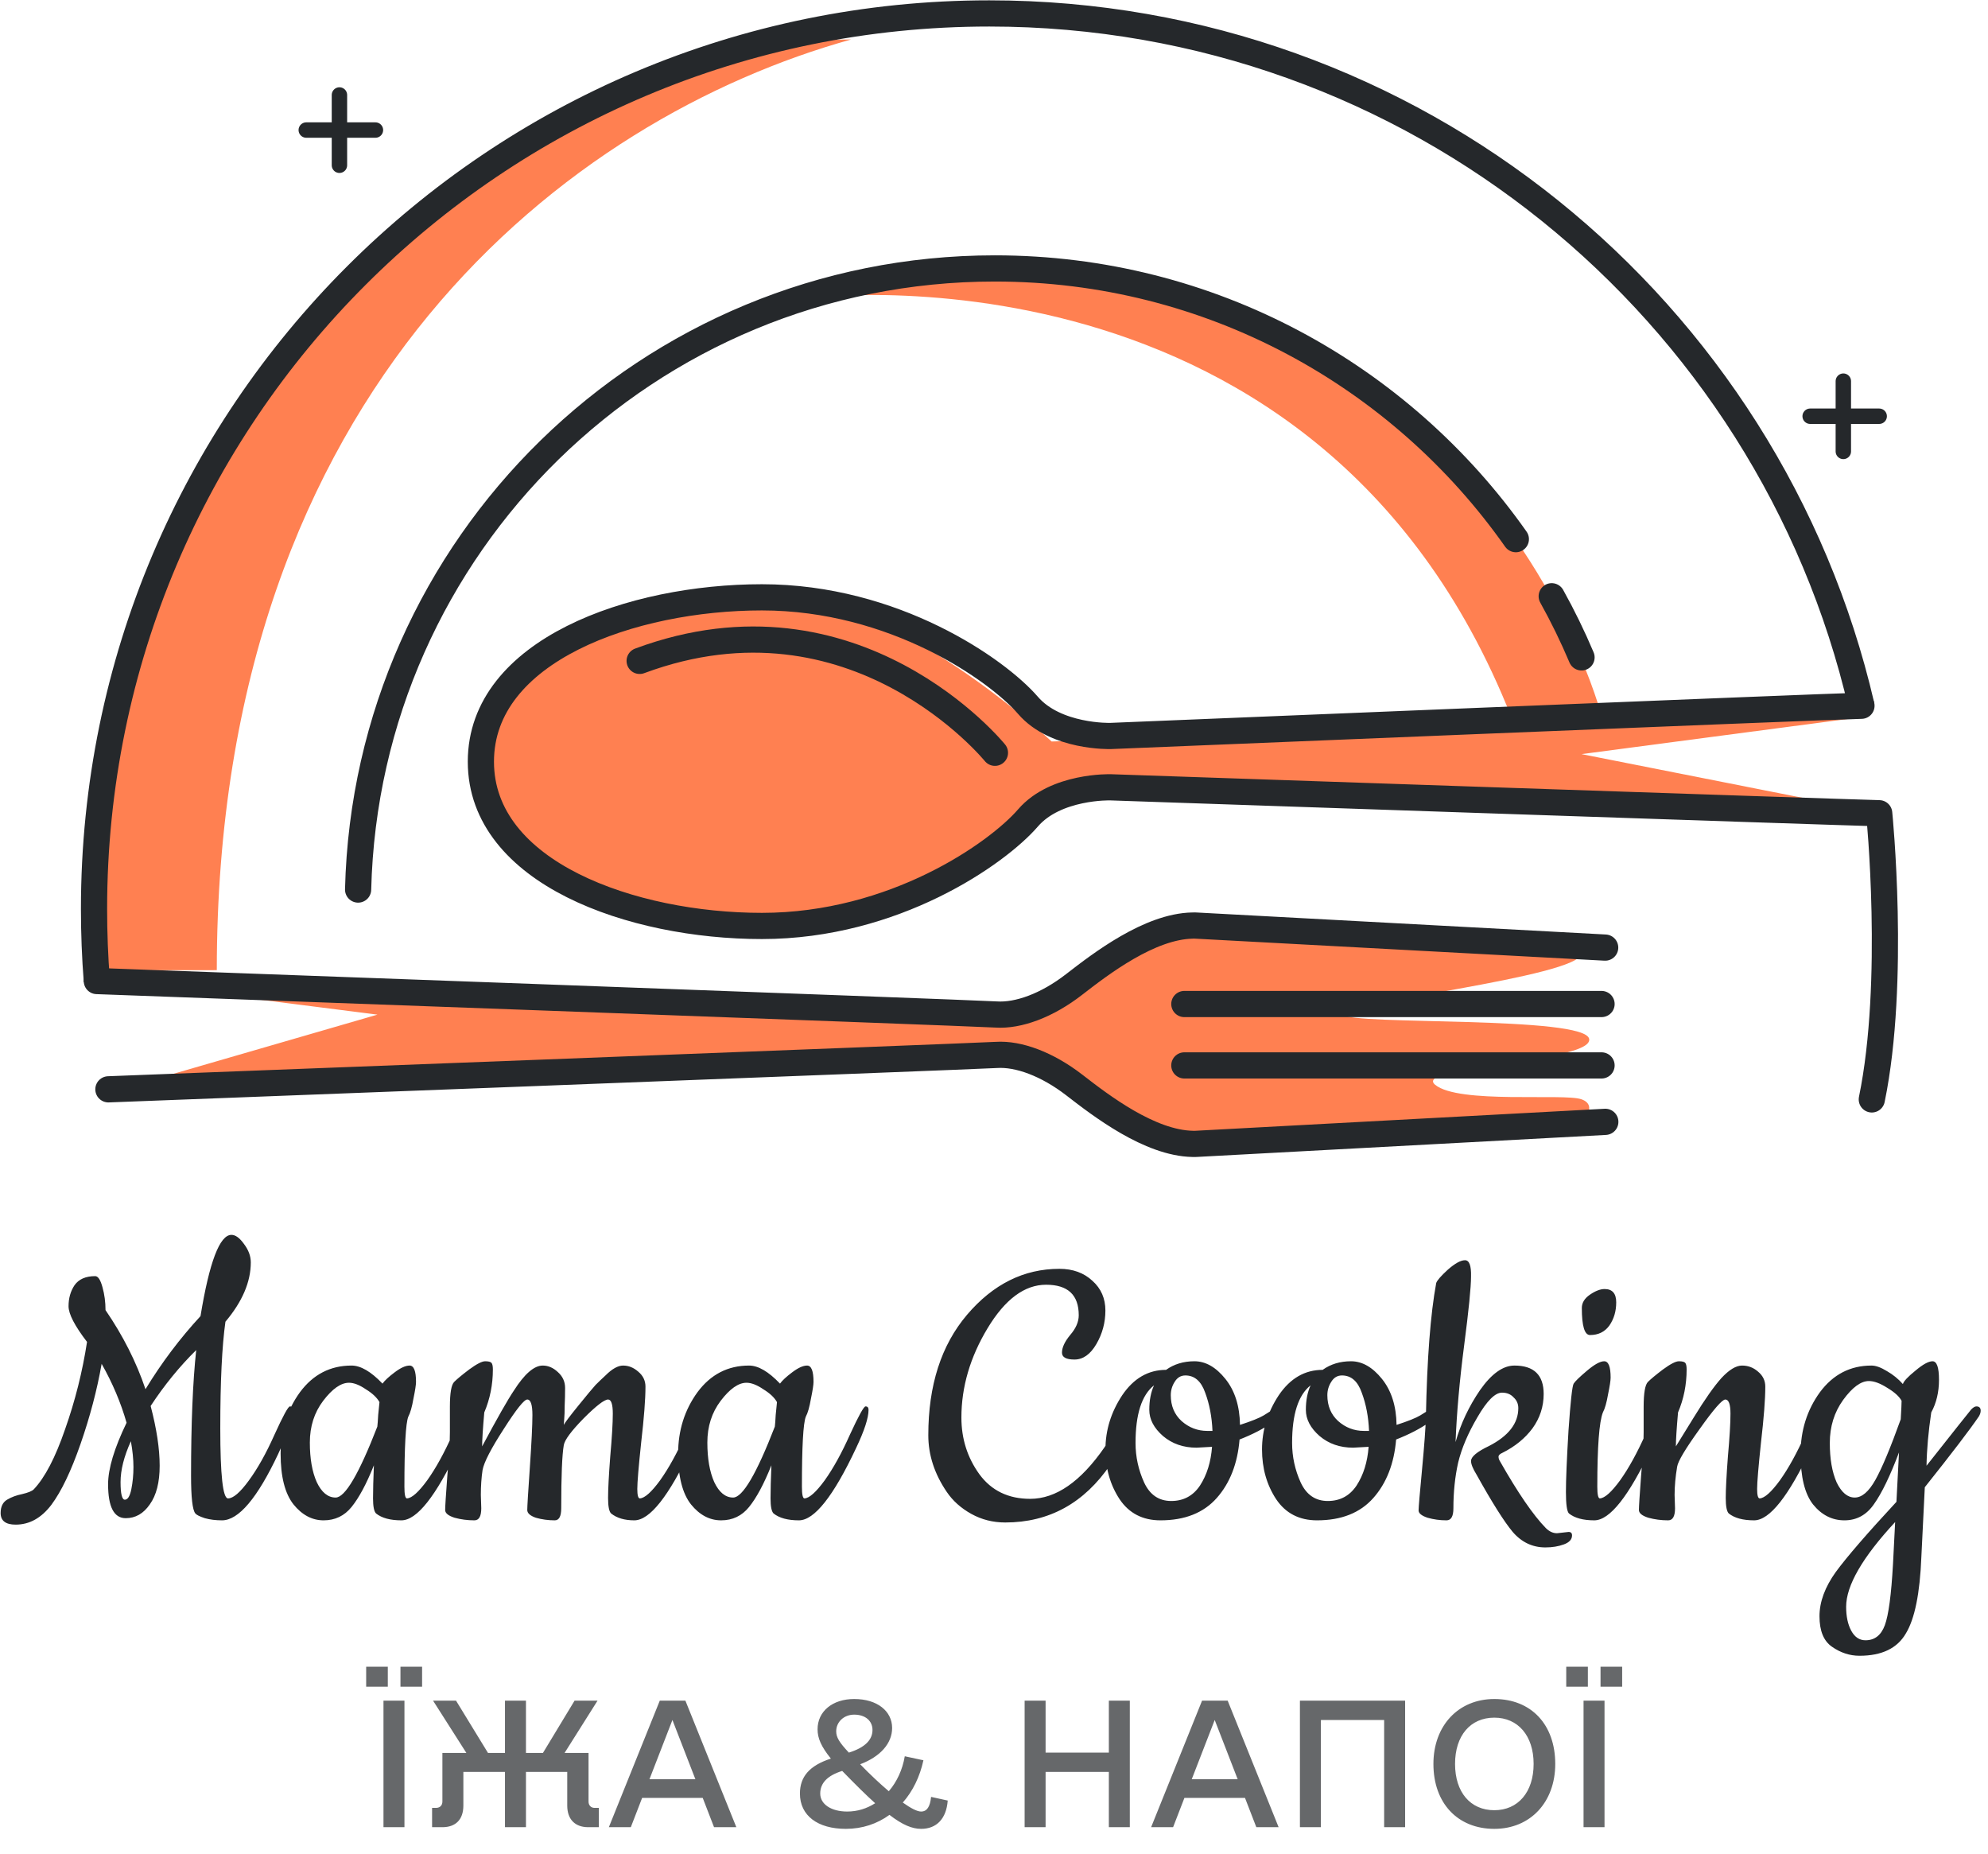
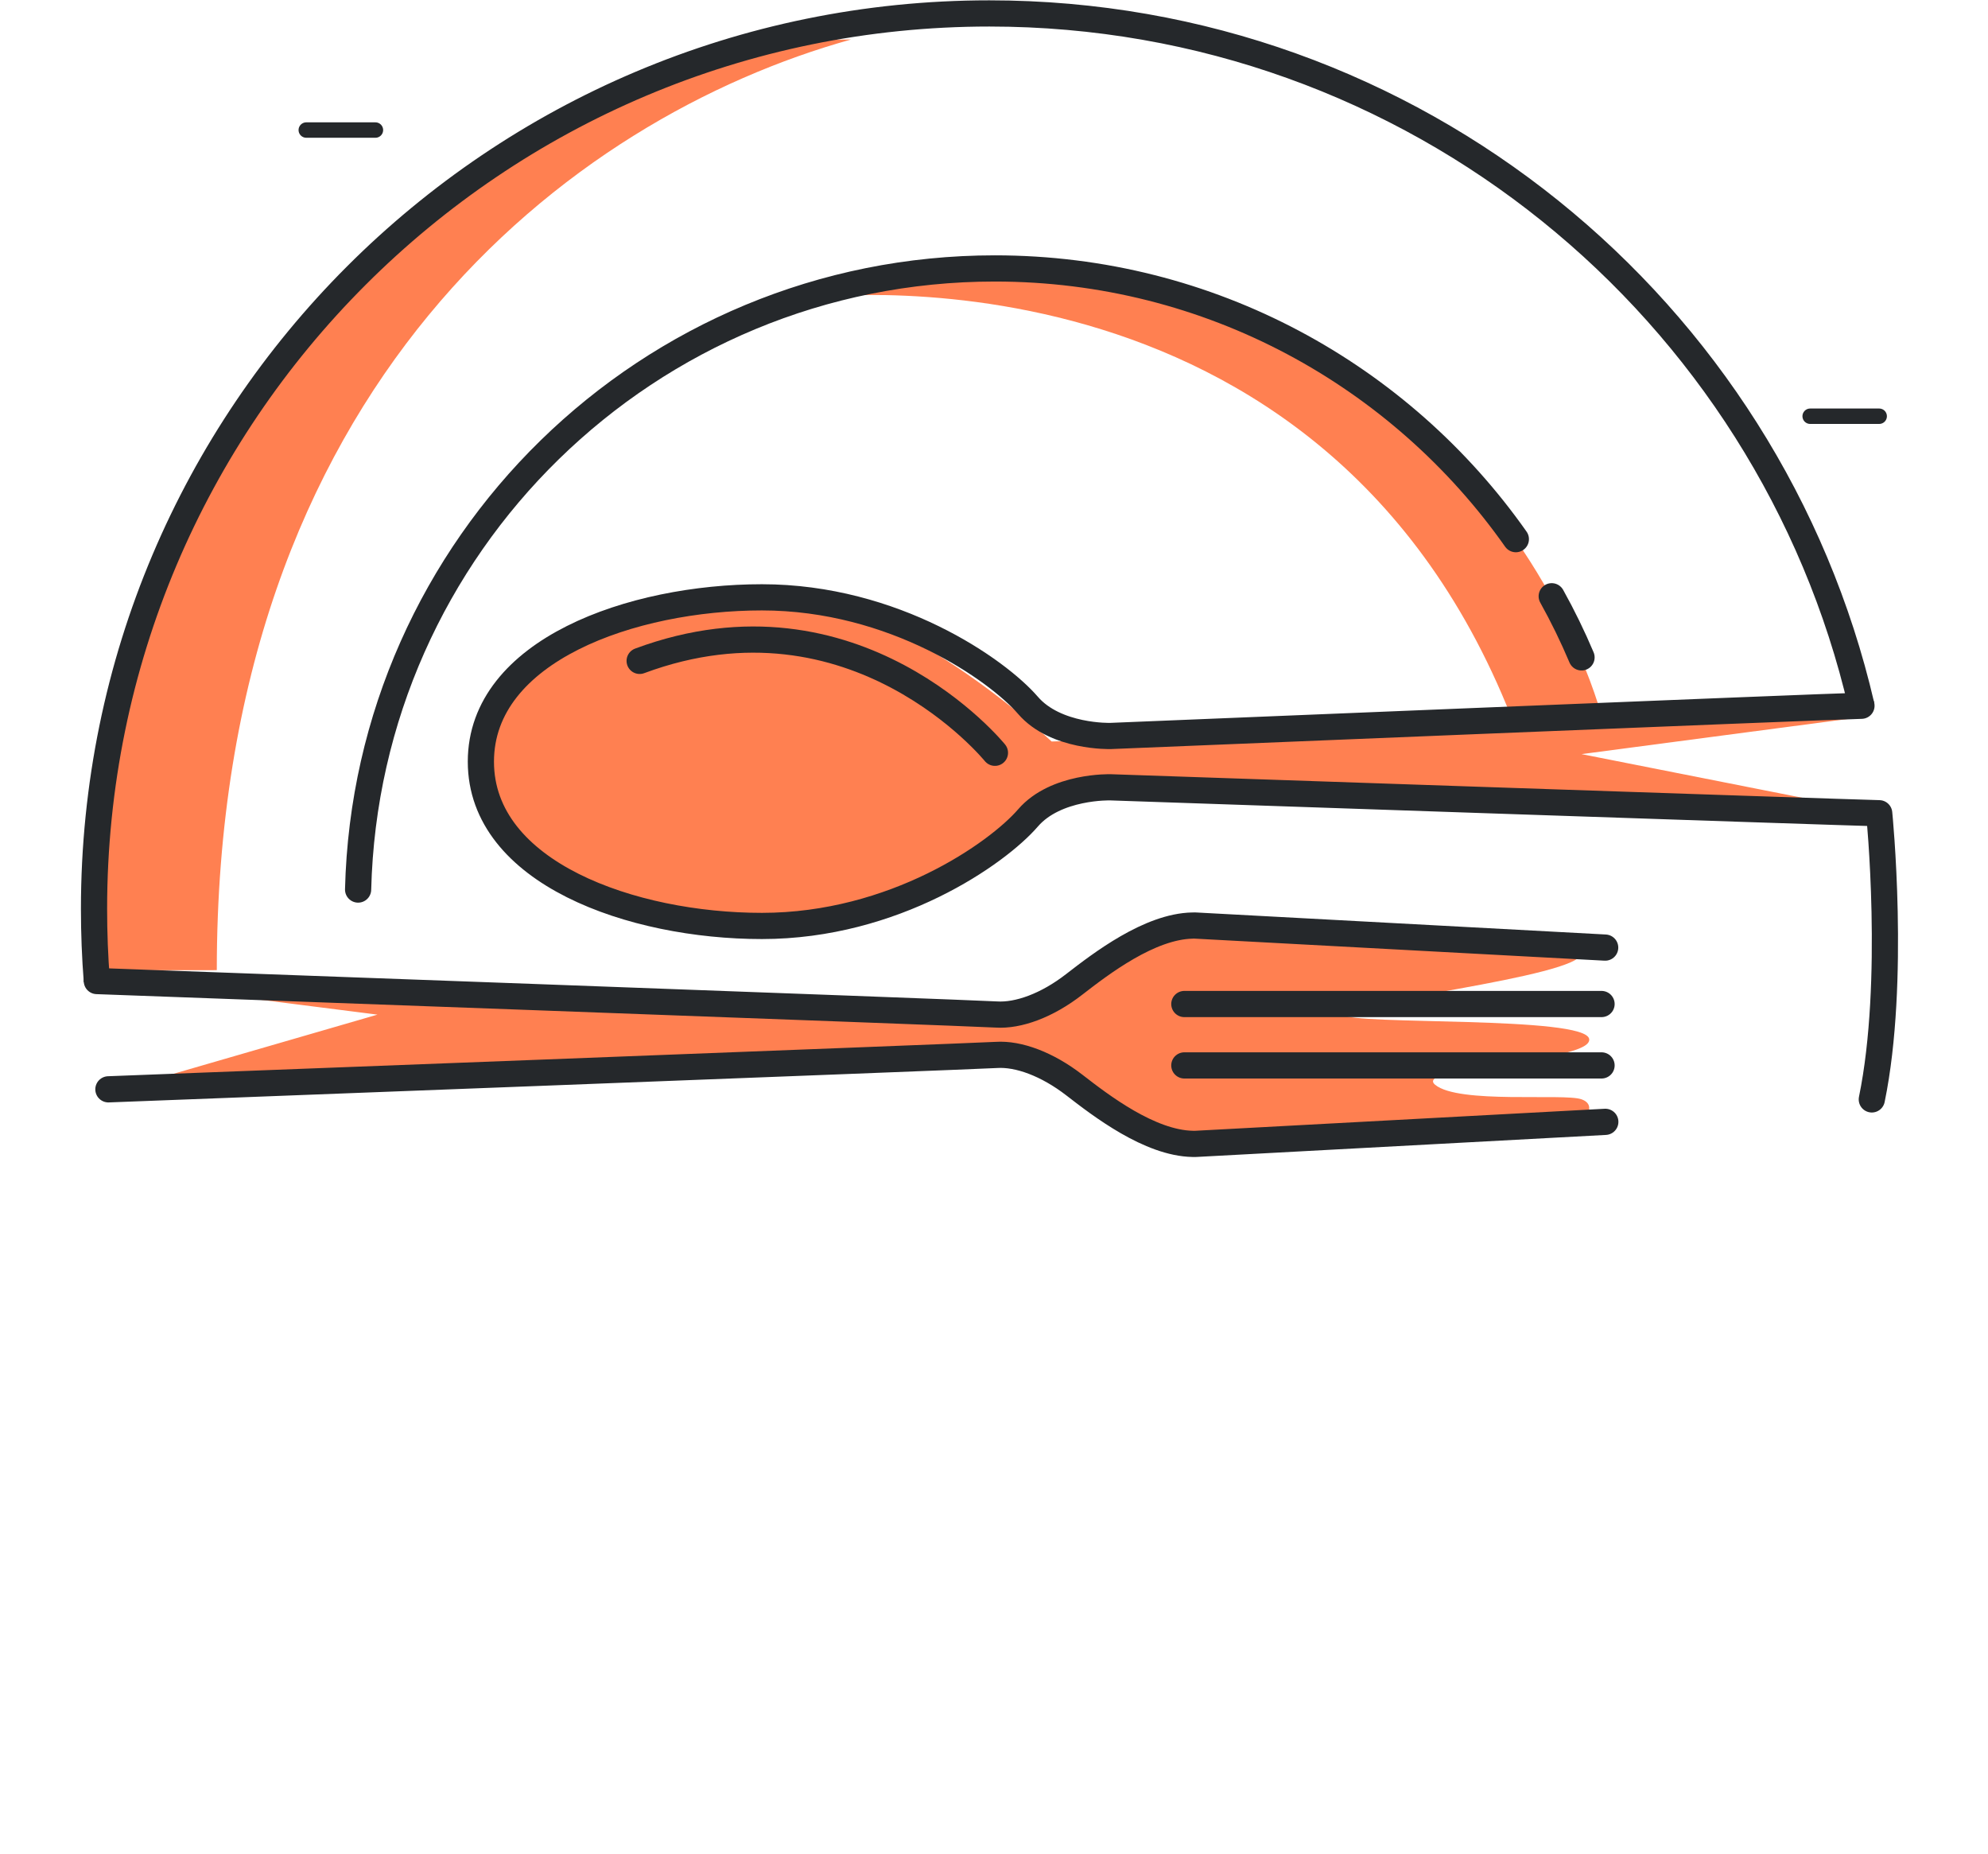
<svg xmlns="http://www.w3.org/2000/svg" width="148" height="138" viewBox="0 0 148 138" fill="none">
  <path d="M119.23 53.29C119.23 53.29 108.94 12.72 59.61 22.23C59.61 22.23 98.67 16.79 112.84 54.22L119.23 53.29Z" fill="#FF8051" />
  <path d="M9 73.09L28.1 75.52L9.1 81.03L74.16 78.51C74.16 78.51 79.18 79.31 82.87 82.85C86.56 86.4 89.15 85.57 93.15 85.13C97.16 84.69 117.73 83.59 117.73 83.59C117.73 83.59 119.04 82.28 117.73 81.82C116.42 81.36 108.59 82.19 106.84 80.74C105.09 79.29 118.56 79.09 118.31 77.34C118.06 75.59 100.66 76.32 99.94 75.52C99.22 74.73 117.8 72.7 117.72 70.95C117.72 70.95 91.76 68.36 88.99 68.89C86.22 69.42 79.76 74.26 75.64 75.39C71.54 76.52 9 73.09 9 73.09Z" fill="#FF8051" />
  <path d="M137.58 53.51L117.74 56.13L139.9 60.51L81.12 58.7C81.12 58.7 77.51 59.22 73.6 63.13C69.69 67.04 60.65 70.98 52.65 68.88C44.65 66.78 35.37 64.55 35.83 56.01C36.28 47.47 48.17 44.5 57.44 44.36C66.7 44.23 78.29 55.19 78.29 55.19L137.58 53.51Z" fill="#FF8051" />
  <path d="M63.36 2.94C29.05 2.94 3.97 42.16 8.07 72.22L16.14 72.21C16.14 28.75 42.45 8.76 63.36 2.94Z" fill="#FF8051" />
  <path d="M138.58 52.53C135.65 52.6 82.67 54.78 82.67 54.78C82.67 54.78 78.6 54.9 76.53 52.5C74.25 49.86 66.58 44.46 56.72 44.46C47.05 44.46 35.8 48.41 35.8 56.69C35.8 64.97 47.05 68.92 56.72 68.92C66.58 68.92 74.25 63.52 76.53 60.88C78.6 58.48 82.67 58.6 82.67 58.6C82.67 58.6 136.97 60.46 139.9 60.53C139.9 60.53 141.16 73.04 139.35 81.83" stroke="#25282B" stroke-width="1.95" stroke-miterlimit="10" stroke-linecap="round" stroke-linejoin="round" />
  <path d="M138.58 52.53C131.73 23 105.26 1 73.65 1C36.84 1 7 30.84 7 67.65C7 69.46 7.07 71.26 7.21 73.03" stroke="#25282B" stroke-width="1.95" stroke-miterlimit="10" />
  <path d="M8.07 81.08C8.07 81.08 72.52 78.62 74.17 78.52C75.82 78.41 77.96 79.2 79.98 80.76C81.98 82.31 85.59 85.08 88.79 85.14C88.87 85.14 88.94 85.14 89.02 85.14L119.51 83.5" stroke="#25282B" stroke-width="1.95" stroke-miterlimit="10" stroke-linecap="round" stroke-linejoin="round" />
  <path d="M119.5 70.53L89.01 68.89C88.94 68.89 88.86 68.88 88.78 68.89C85.58 68.95 81.97 71.72 79.97 73.27C77.95 74.84 75.81 75.62 74.16 75.51C72.51 75.4 7.21 73.02 7.21 73.02" stroke="#25282B" stroke-width="1.95" stroke-miterlimit="10" stroke-linecap="round" stroke-linejoin="round" />
  <path d="M88.17 74.73H119.23" stroke="#25282B" stroke-width="1.95" stroke-miterlimit="10" stroke-linecap="round" stroke-linejoin="round" />
  <path d="M88.17 79.3H119.23" stroke="#25282B" stroke-width="1.95" stroke-miterlimit="10" stroke-linecap="round" stroke-linejoin="round" />
  <path d="M115.52 44.38C116.34 45.85 117.08 47.37 117.74 48.93" stroke="#25282B" stroke-width="1.95" stroke-miterlimit="10" stroke-linecap="round" stroke-linejoin="round" />
  <path d="M26.66 66.21C27.29 40.57 48.27 19.98 74.06 19.98C90.1 19.98 104.27 27.94 112.85 40.13" stroke="#25282B" stroke-width="1.95" stroke-miterlimit="10" stroke-linecap="round" stroke-linejoin="round" />
  <path d="M74.07 56.03C74.07 56.03 63.69 43.22 47.62 49.19" stroke="#25282B" stroke-width="1.95" stroke-miterlimit="10" stroke-linecap="round" stroke-linejoin="round" />
-   <path d="M137.23 28.37V33.6" stroke="#25282B" stroke-width="1.147" stroke-miterlimit="10" stroke-linecap="round" stroke-linejoin="round" />
  <path d="M139.9 30.98H134.76" stroke="#25282B" stroke-width="1.147" stroke-miterlimit="10" stroke-linecap="round" stroke-linejoin="round" />
-   <path d="M25.27 7.07V12.3" stroke="#25282B" stroke-width="1.147" stroke-miterlimit="10" stroke-linecap="round" stroke-linejoin="round" />
  <path d="M27.95 9.68H22.8" stroke="#25282B" stroke-width="1.147" stroke-miterlimit="10" stroke-linecap="round" stroke-linejoin="round" />
-   <path d="M16.399 106.312C16.399 109.789 16.591 111.528 16.975 111.528C17.359 111.528 17.871 111.091 18.511 110.216C19.172 109.32 19.812 108.179 20.431 106.792C21.071 105.384 21.455 104.68 21.583 104.68C21.732 104.68 21.807 104.765 21.807 104.936C21.807 105.533 21.444 106.621 20.719 108.2C19.162 111.507 17.764 113.16 16.527 113.16C16.058 113.16 15.631 113.107 15.247 113C14.863 112.872 14.628 112.755 14.543 112.648C14.329 112.392 14.223 111.453 14.223 109.832C14.223 105.992 14.351 102.877 14.607 100.488C13.37 101.704 12.239 103.091 11.215 104.648C11.663 106.355 11.887 107.837 11.887 109.096C11.887 110.333 11.642 111.293 11.151 111.976C10.681 112.659 10.084 113 9.359 113C8.484 113 8.047 112.157 8.047 110.472C8.047 109.32 8.506 107.795 9.423 105.896C8.996 104.403 8.378 102.941 7.567 101.512C7.226 103.453 6.703 105.437 5.999 107.464C5.295 109.491 4.57 111.005 3.823 112.008C3.076 112.989 2.191 113.48 1.167 113.48C0.42 113.48 0.047 113.192 0.047 112.616C0.047 112.147 0.207 111.816 0.527 111.624C0.847 111.432 1.22 111.293 1.647 111.208C2.095 111.101 2.383 110.984 2.511 110.856C3.343 109.981 4.122 108.488 4.847 106.376C5.594 104.264 6.138 102.099 6.479 99.88C5.562 98.685 5.103 97.8 5.103 97.224C5.103 96.627 5.252 96.104 5.551 95.656C5.871 95.208 6.383 94.984 7.087 94.984C7.3 94.984 7.482 95.261 7.631 95.816C7.78 96.349 7.855 96.915 7.855 97.512C9.156 99.411 10.148 101.373 10.831 103.4C12.025 101.437 13.391 99.624 14.927 97.96C15.588 93.928 16.356 91.912 17.231 91.912C17.529 91.912 17.839 92.136 18.159 92.584C18.5 93.032 18.671 93.491 18.671 93.96C18.671 95.411 18.041 96.883 16.783 98.376C16.527 100.189 16.399 102.835 16.399 106.312ZM9.743 107.272C9.231 108.403 8.975 109.416 8.975 110.312C8.975 111.187 9.082 111.624 9.295 111.624C9.508 111.624 9.668 111.368 9.775 110.856C9.882 110.323 9.935 109.768 9.935 109.192C9.935 108.616 9.871 107.976 9.743 107.272ZM29.883 113.16C29.051 113.16 28.421 112.989 27.995 112.648C27.845 112.499 27.771 112.125 27.771 111.528C27.771 110.909 27.792 110.088 27.835 109.064C27.28 110.451 26.725 111.485 26.171 112.168C25.637 112.829 24.944 113.16 24.091 113.16C23.237 113.16 22.491 112.765 21.851 111.976C21.211 111.165 20.891 109.907 20.891 108.2C20.891 106.472 21.371 104.947 22.331 103.624C23.312 102.301 24.592 101.64 26.171 101.64C26.853 101.64 27.621 102.088 28.475 102.984C28.645 102.749 28.944 102.472 29.371 102.152C29.819 101.811 30.192 101.64 30.491 101.64C30.811 101.64 30.971 102.045 30.971 102.856C30.971 103.069 30.907 103.485 30.779 104.104C30.672 104.723 30.544 105.171 30.395 105.448C30.203 105.939 30.107 107.677 30.107 110.664C30.107 111.24 30.171 111.528 30.299 111.528C30.661 111.507 31.163 111.059 31.803 110.184C32.443 109.288 33.072 108.147 33.691 106.76C34.331 105.373 34.715 104.68 34.843 104.68C34.992 104.68 35.067 104.765 35.067 104.936C35.067 105.533 34.757 106.483 34.139 107.784C32.453 111.368 31.035 113.16 29.883 113.16ZM25.979 102.92C25.381 102.92 24.741 103.368 24.059 104.264C23.397 105.139 23.067 106.173 23.067 107.368C23.067 108.563 23.237 109.544 23.579 110.312C23.941 111.08 24.411 111.464 24.987 111.464C25.691 111.464 26.725 109.704 28.091 106.184C28.112 106.013 28.133 105.725 28.155 105.32C28.197 104.893 28.229 104.573 28.251 104.36C28.059 104.019 27.717 103.699 27.227 103.4C26.757 103.08 26.341 102.92 25.979 102.92ZM35.797 111.272L35.829 112.264C35.829 112.861 35.658 113.16 35.317 113.16C34.805 113.16 34.314 113.096 33.845 112.968C33.375 112.819 33.141 112.627 33.141 112.392C33.141 112.136 33.194 111.293 33.301 109.864C33.429 108.413 33.493 107.325 33.493 106.6V104.712C33.493 103.688 33.599 103.069 33.813 102.856C34.026 102.643 34.399 102.333 34.933 101.928C35.487 101.523 35.882 101.32 36.117 101.32C36.373 101.32 36.533 101.363 36.597 101.448C36.661 101.533 36.693 101.693 36.693 101.928C36.693 103.059 36.479 104.125 36.053 105.128C35.946 106.344 35.893 107.187 35.893 107.656C37.023 105.544 37.813 104.157 38.261 103.496C39.05 102.259 39.765 101.64 40.405 101.64C40.81 101.64 41.183 101.8 41.525 102.12C41.887 102.44 42.069 102.835 42.069 103.304C42.069 103.773 42.058 104.221 42.037 104.648C42.037 105.053 42.026 105.373 42.005 105.608C41.983 105.843 41.973 105.992 41.973 106.056C42.058 105.885 42.421 105.405 43.061 104.616C43.701 103.827 44.127 103.315 44.341 103.08C44.575 102.845 44.821 102.611 45.077 102.376C45.567 101.885 46.005 101.64 46.389 101.64C46.794 101.64 47.167 101.789 47.509 102.088C47.871 102.387 48.053 102.76 48.053 103.208C48.053 104.147 47.946 105.533 47.733 107.368C47.541 109.181 47.445 110.333 47.445 110.824C47.445 111.293 47.509 111.528 47.637 111.528C47.999 111.507 48.501 111.059 49.141 110.184C49.781 109.288 50.41 108.147 51.029 106.76C51.669 105.373 52.053 104.68 52.181 104.68C52.33 104.68 52.405 104.765 52.405 104.936C52.405 105.533 52.095 106.483 51.477 107.784C49.791 111.368 48.373 113.16 47.221 113.16C46.495 113.16 45.919 112.989 45.493 112.648C45.343 112.499 45.269 112.115 45.269 111.496C45.269 110.856 45.322 109.832 45.429 108.424C45.557 106.995 45.621 105.928 45.621 105.224C45.621 104.52 45.503 104.168 45.269 104.168C44.991 104.168 44.383 104.637 43.445 105.576C42.527 106.515 42.037 107.176 41.973 107.56C41.845 108.285 41.781 109.853 41.781 112.264C41.781 112.861 41.621 113.16 41.301 113.16C40.81 113.16 40.341 113.096 39.893 112.968C39.466 112.819 39.253 112.627 39.253 112.392C39.253 112.136 39.317 111.08 39.445 109.224C39.573 107.368 39.637 106.067 39.637 105.32C39.637 104.552 39.509 104.168 39.253 104.168C39.018 104.168 38.431 104.904 37.493 106.376C36.554 107.827 36.031 108.84 35.925 109.416C35.839 109.992 35.797 110.611 35.797 111.272ZM59.476 113.16C58.644 113.16 58.015 112.989 57.588 112.648C57.439 112.499 57.364 112.125 57.364 111.528C57.364 110.909 57.386 110.088 57.428 109.064C56.874 110.451 56.319 111.485 55.764 112.168C55.231 112.829 54.538 113.16 53.684 113.16C52.831 113.16 52.084 112.765 51.444 111.976C50.804 111.165 50.484 109.907 50.484 108.2C50.484 106.472 50.964 104.947 51.924 103.624C52.906 102.301 54.186 101.64 55.764 101.64C56.447 101.64 57.215 102.088 58.068 102.984C58.239 102.749 58.538 102.472 58.964 102.152C59.412 101.811 59.786 101.64 60.084 101.64C60.404 101.64 60.564 102.045 60.564 102.856C60.564 103.069 60.5 103.485 60.372 104.104C60.266 104.723 60.138 105.171 59.988 105.448C59.796 105.939 59.7 107.677 59.7 110.664C59.7 111.24 59.764 111.528 59.892 111.528C60.255 111.507 60.756 111.059 61.396 110.184C62.036 109.288 62.666 108.147 63.284 106.76C63.924 105.373 64.308 104.68 64.436 104.68C64.586 104.68 64.66 104.765 64.66 104.936C64.66 105.533 64.351 106.483 63.732 107.784C62.047 111.368 60.628 113.16 59.476 113.16ZM55.572 102.92C54.975 102.92 54.335 103.368 53.652 104.264C52.991 105.139 52.66 106.173 52.66 107.368C52.66 108.563 52.831 109.544 53.172 110.312C53.535 111.08 54.004 111.464 54.58 111.464C55.284 111.464 56.319 109.704 57.684 106.184C57.706 106.013 57.727 105.725 57.748 105.32C57.791 104.893 57.823 104.573 57.844 104.36C57.652 104.019 57.311 103.699 56.82 103.4C56.351 103.08 55.935 102.92 55.572 102.92ZM82.229 107.72C82.379 107.507 82.592 107.133 82.869 106.6C83.552 105.384 83.957 104.776 84.085 104.776C84.235 104.776 84.309 104.861 84.309 105.032C84.309 106.077 83.765 107.4 82.677 109C80.715 111.88 78.101 113.32 74.837 113.32C73.92 113.32 73.077 113.107 72.309 112.68C71.541 112.253 70.933 111.709 70.485 111.048C69.568 109.704 69.109 108.296 69.109 106.824C69.109 103.112 70.069 100.125 71.989 97.864C73.931 95.581 76.224 94.44 78.869 94.44C79.872 94.44 80.693 94.739 81.333 95.336C81.973 95.912 82.293 96.648 82.293 97.544C82.293 98.44 82.069 99.272 81.621 100.04C81.173 100.808 80.629 101.192 79.989 101.192C79.371 101.192 79.061 101.021 79.061 100.68C79.061 100.296 79.264 99.859 79.669 99.368C80.096 98.877 80.309 98.387 80.309 97.896C80.309 96.381 79.499 95.624 77.877 95.624C76.277 95.624 74.827 96.701 73.525 98.856C72.224 101.011 71.573 103.229 71.573 105.512C71.573 107.091 72.021 108.499 72.917 109.736C73.813 110.952 75.072 111.56 76.693 111.56C78.613 111.56 80.459 110.28 82.229 107.72ZM92.313 106.056C93.166 105.779 93.753 105.544 94.073 105.352C94.414 105.139 94.67 104.979 94.841 104.872L95.225 104.648C95.332 104.584 95.417 104.552 95.481 104.552C95.651 104.552 95.737 104.648 95.737 104.84C95.737 105.032 95.406 105.373 94.745 105.864C94.084 106.333 93.262 106.76 92.281 107.144C92.132 108.936 91.566 110.387 90.585 111.496C89.603 112.605 88.206 113.16 86.393 113.16C85.07 113.16 84.057 112.637 83.353 111.592C82.649 110.525 82.297 109.288 82.297 107.88C82.297 106.451 82.713 105.107 83.545 103.848C84.398 102.589 85.486 101.96 86.809 101.96C87.406 101.533 88.11 101.32 88.921 101.32C89.753 101.32 90.521 101.757 91.225 102.632C91.929 103.507 92.291 104.648 92.313 106.056ZM90.233 107.688L89.081 107.752C88.1 107.752 87.267 107.464 86.585 106.888C85.902 106.291 85.561 105.64 85.561 104.936C85.561 104.232 85.678 103.624 85.913 103.112C84.996 103.837 84.537 105.267 84.537 107.4C84.537 108.424 84.75 109.405 85.177 110.344C85.603 111.261 86.275 111.72 87.193 111.72C88.11 111.72 88.825 111.336 89.337 110.568C89.849 109.779 90.147 108.819 90.233 107.688ZM88.249 102.376C87.907 102.376 87.641 102.536 87.449 102.856C87.257 103.155 87.161 103.485 87.161 103.848C87.161 104.637 87.427 105.277 87.961 105.768C88.516 106.259 89.156 106.504 89.881 106.504H90.265C90.222 105.459 90.041 104.509 89.721 103.656C89.422 102.803 88.931 102.376 88.249 102.376ZM103.969 106.056C104.822 105.779 105.409 105.544 105.729 105.352C106.07 105.139 106.326 104.979 106.497 104.872L106.881 104.648C106.988 104.584 107.073 104.552 107.137 104.552C107.308 104.552 107.393 104.648 107.393 104.84C107.393 105.032 107.062 105.373 106.401 105.864C105.74 106.333 104.918 106.76 103.937 107.144C103.788 108.936 103.222 110.387 102.241 111.496C101.26 112.605 99.862 113.16 98.049 113.16C96.727 113.16 95.713 112.637 95.009 111.592C94.305 110.525 93.953 109.288 93.953 107.88C93.953 106.451 94.369 105.107 95.201 103.848C96.055 102.589 97.142 101.96 98.465 101.96C99.062 101.533 99.766 101.32 100.577 101.32C101.409 101.32 102.177 101.757 102.881 102.632C103.585 103.507 103.948 104.648 103.969 106.056ZM101.889 107.688L100.737 107.752C99.756 107.752 98.924 107.464 98.241 106.888C97.558 106.291 97.217 105.64 97.217 104.936C97.217 104.232 97.335 103.624 97.569 103.112C96.652 103.837 96.193 105.267 96.193 107.4C96.193 108.424 96.406 109.405 96.833 110.344C97.26 111.261 97.932 111.72 98.849 111.72C99.766 111.72 100.481 111.336 100.993 110.568C101.505 109.779 101.804 108.819 101.889 107.688ZM99.905 102.376C99.564 102.376 99.297 102.536 99.105 102.856C98.913 103.155 98.817 103.485 98.817 103.848C98.817 104.637 99.084 105.277 99.617 105.768C100.172 106.259 100.812 106.504 101.537 106.504H101.921C101.878 105.459 101.697 104.509 101.377 103.656C101.078 102.803 100.588 102.376 99.905 102.376ZM115.913 114.12L116.777 114.024C116.948 114.024 117.033 114.109 117.033 114.28C117.033 114.579 116.831 114.803 116.425 114.952C116.02 115.101 115.561 115.176 115.049 115.176C114.089 115.176 113.279 114.792 112.617 114.024C111.977 113.256 111.081 111.837 109.929 109.768C109.652 109.32 109.513 108.979 109.513 108.744C109.513 108.424 109.961 108.051 110.857 107.624C112.308 106.877 113.033 105.939 113.033 104.808C113.033 104.488 112.916 104.221 112.681 104.008C112.468 103.773 112.18 103.656 111.817 103.656C111.305 103.656 110.697 104.264 109.993 105.48C109.289 106.675 108.809 107.805 108.553 108.872C108.319 109.917 108.201 111.048 108.201 112.264C108.201 112.861 108.031 113.16 107.689 113.16C107.199 113.16 106.729 113.096 106.281 112.968C105.833 112.819 105.609 112.637 105.609 112.424C105.609 112.189 105.695 111.176 105.865 109.384C106.036 107.571 106.132 106.269 106.153 105.48C106.239 101.128 106.495 97.8 106.921 95.496C106.985 95.304 107.273 94.973 107.785 94.504C108.319 94.035 108.745 93.8 109.065 93.8C109.385 93.8 109.535 94.205 109.513 95.016C109.513 95.805 109.343 97.512 109.001 100.136C108.66 102.76 108.447 105.16 108.361 107.336C108.745 105.971 109.353 104.68 110.185 103.464C111.039 102.248 111.892 101.64 112.745 101.64C114.196 101.64 114.921 102.344 114.921 103.752C114.921 104.691 114.644 105.544 114.089 106.312C113.535 107.059 112.788 107.667 111.849 108.136C111.657 108.221 111.561 108.317 111.561 108.424C111.561 108.531 111.593 108.637 111.657 108.744C113.001 111.112 114.143 112.776 115.081 113.736C115.337 113.992 115.615 114.12 115.913 114.12ZM117.762 97.352C117.762 96.968 117.965 96.637 118.37 96.36C118.775 96.083 119.138 95.944 119.458 95.944C120.034 95.944 120.322 96.275 120.322 96.936C120.322 97.597 120.151 98.173 119.81 98.664C119.469 99.133 118.989 99.368 118.37 99.368C117.965 99.368 117.762 98.696 117.762 97.352ZM118.69 113.16C117.858 113.16 117.229 112.989 116.802 112.648C116.653 112.499 116.578 111.965 116.578 111.048C116.578 110.131 116.642 108.605 116.77 106.472C116.919 104.317 117.047 103.155 117.154 102.984C117.261 102.813 117.591 102.493 118.146 102.024C118.701 101.555 119.127 101.32 119.426 101.32C119.746 101.32 119.906 101.725 119.906 102.536C119.906 102.749 119.842 103.165 119.714 103.784C119.607 104.403 119.479 104.851 119.33 105.128C119.053 105.832 118.914 107.677 118.914 110.664C118.914 111.24 118.978 111.528 119.106 111.528C119.469 111.507 119.97 111.059 120.61 110.184C121.25 109.288 121.879 108.147 122.498 106.76C123.138 105.373 123.522 104.68 123.65 104.68C123.799 104.68 123.874 104.765 123.874 104.936C123.874 105.533 123.565 106.483 122.946 107.784C121.261 111.368 119.842 113.16 118.69 113.16ZM124.668 111.272L124.7 112.264C124.7 112.861 124.529 113.16 124.188 113.16C123.676 113.16 123.185 113.096 122.716 112.968C122.247 112.819 122.012 112.627 122.012 112.392C122.012 112.136 122.065 111.293 122.172 109.864C122.3 108.413 122.364 107.325 122.364 106.6V104.712C122.364 103.688 122.471 103.069 122.684 102.856C122.897 102.643 123.271 102.333 123.804 101.928C124.359 101.523 124.753 101.32 124.988 101.32C125.244 101.32 125.404 101.363 125.468 101.448C125.532 101.533 125.564 101.693 125.564 101.928C125.564 103.059 125.351 104.125 124.924 105.128C124.817 106.344 124.764 107.187 124.764 107.656C124.849 107.528 125.297 106.803 126.108 105.48C126.919 104.157 127.601 103.187 128.156 102.568C128.732 101.949 129.244 101.64 129.692 101.64C130.14 101.64 130.535 101.789 130.876 102.088C131.239 102.387 131.42 102.76 131.42 103.208C131.42 104.147 131.313 105.533 131.1 107.368C130.908 109.181 130.812 110.333 130.812 110.824C130.812 111.293 130.876 111.528 131.004 111.528C131.367 111.507 131.868 111.059 132.508 110.184C133.148 109.288 133.777 108.147 134.396 106.76C135.036 105.373 135.42 104.68 135.548 104.68C135.697 104.68 135.772 104.765 135.772 104.936C135.772 105.533 135.463 106.483 134.844 107.784C133.159 111.368 131.74 113.16 130.588 113.16C129.756 113.16 129.127 112.989 128.7 112.648C128.551 112.499 128.476 112.115 128.476 111.496C128.476 110.856 128.529 109.832 128.636 108.424C128.764 106.995 128.828 105.928 128.828 105.224C128.828 104.52 128.7 104.168 128.444 104.168C128.209 104.168 127.569 104.904 126.524 106.376C125.479 107.827 124.924 108.755 124.86 109.16C124.732 109.907 124.668 110.611 124.668 111.272ZM141.375 108.104C140.714 109.853 140.095 111.133 139.519 111.944C138.964 112.755 138.228 113.16 137.311 113.16C136.394 113.16 135.615 112.765 134.975 111.976C134.356 111.187 134.047 109.928 134.047 108.2C134.047 106.472 134.527 104.947 135.487 103.624C136.468 102.301 137.748 101.64 139.327 101.64C139.647 101.64 140.031 101.779 140.479 102.056C140.927 102.312 141.322 102.632 141.663 103.016C141.727 102.803 142.036 102.472 142.591 102.024C143.146 101.555 143.572 101.32 143.871 101.32C144.191 101.32 144.351 101.779 144.351 102.696C144.351 103.613 144.159 104.424 143.775 105.128C143.562 106.557 143.444 107.88 143.423 109.096C145.514 106.451 146.623 105.053 146.751 104.904C146.9 104.755 147.028 104.68 147.135 104.68C147.348 104.68 147.455 104.787 147.455 105C147.455 105.128 147.412 105.267 147.327 105.416C146.644 106.419 145.3 108.179 143.295 110.696C143.167 113.235 143.082 114.963 143.039 115.88C142.932 118.589 142.548 120.488 141.887 121.576C141.247 122.685 140.095 123.24 138.431 123.24C137.706 123.24 137.023 123.016 136.383 122.568C135.764 122.141 135.455 121.384 135.455 120.296C135.455 119.229 135.86 118.131 136.671 117C137.503 115.869 139.007 114.131 141.183 111.784L141.375 108.104ZM139.135 102.792C138.538 102.792 137.898 103.261 137.215 104.2C136.554 105.117 136.223 106.184 136.223 107.4C136.223 108.595 136.394 109.576 136.735 110.344C137.098 111.091 137.546 111.464 138.079 111.464C138.612 111.464 139.124 111.027 139.615 110.152C140.106 109.277 140.735 107.773 141.503 105.64C141.546 104.915 141.567 104.456 141.567 104.264C141.396 103.944 141.044 103.624 140.511 103.304C139.978 102.963 139.519 102.792 139.135 102.792ZM141.087 113.288C138.655 115.912 137.439 118.013 137.439 119.592C137.439 120.317 137.567 120.915 137.823 121.384C138.079 121.853 138.431 122.088 138.879 122.088C139.562 122.088 140.042 121.715 140.319 120.968C140.596 120.221 140.799 118.707 140.927 116.424L141.087 113.288Z" fill="#25282B" />
  <g opacity="0.7">
-     <path d="M27.26 125.542H28.871V124.055H27.26V125.542ZM29.813 125.542H31.424V124.055H29.813V125.542ZM28.549 136H30.11V126.583H28.549V136ZM44.261 134.563C43.988 134.563 43.815 134.364 43.815 134.092V130.473H42.03L44.484 126.583H42.774L40.42 130.473H39.156V126.583H37.594V130.473H36.33L33.951 126.583H32.241L34.72 130.473H32.935V134.092C32.935 134.364 32.762 134.563 32.464 134.563H32.167V136H32.935C33.926 136 34.496 135.43 34.496 134.389V131.886H37.594V136H39.156V131.886H42.229V134.389C42.229 135.43 42.824 136 43.79 136H44.583V134.563H44.261ZM53.158 136H54.818L51.026 126.583H49.118L45.327 136H46.962L47.805 133.819H52.315L53.158 136ZM48.35 132.431L50.06 128.02L51.77 132.431H48.35ZM69.316 133.745C69.242 134.463 69.019 134.835 68.573 134.835C68.275 134.835 67.804 134.587 67.21 134.166C67.953 133.323 68.474 132.258 68.746 131.019L67.358 130.721C67.185 131.737 66.763 132.63 66.169 133.323C65.524 132.778 64.781 132.084 64.037 131.316C65.549 130.746 66.416 129.755 66.416 128.615C66.416 127.376 65.326 126.459 63.591 126.459C61.98 126.459 60.865 127.376 60.865 128.714C60.865 129.383 61.138 130.003 61.856 130.895C60.246 131.415 59.552 132.258 59.552 133.497C59.552 135.133 60.865 136.124 62.972 136.124C64.186 136.124 65.301 135.752 66.218 135.083C67.185 135.827 67.903 136.124 68.573 136.124C69.737 136.124 70.456 135.356 70.555 134.017L69.316 133.745ZM63.591 127.623C64.434 127.623 64.954 128.094 64.954 128.763C64.954 129.507 64.384 130.077 63.195 130.449C62.476 129.68 62.253 129.309 62.253 128.863C62.253 128.169 62.823 127.623 63.591 127.623ZM63.071 134.835C61.881 134.835 61.063 134.29 61.063 133.497C61.063 132.729 61.584 132.159 62.699 131.812C63.666 132.803 64.459 133.596 65.153 134.216C64.533 134.612 63.839 134.835 63.071 134.835ZM82.55 126.583V130.449H77.841V126.583H76.28V136H77.841V131.886H82.55V136H84.111V126.583H82.55ZM93.529 136H95.189L91.397 126.583H89.489L85.697 136H87.333L88.176 133.819H92.686L93.529 136ZM88.721 132.431L90.431 128.02L92.141 132.431H88.721ZM104.607 126.583H96.775V136H98.337V128.02H103.045V136H104.607V126.583ZM111.248 136.124C113.925 136.124 115.783 134.141 115.783 131.291C115.783 128.367 113.999 126.459 111.248 126.459C108.572 126.459 106.713 128.441 106.713 131.291C106.713 134.216 108.522 136.124 111.248 136.124ZM111.248 134.736C109.464 134.736 108.324 133.398 108.324 131.291C108.324 129.185 109.464 127.847 111.248 127.847C113.008 127.847 114.173 129.185 114.173 131.291C114.173 133.398 113.008 134.736 111.248 134.736ZM116.601 125.542H118.212V124.055H116.601V125.542ZM119.154 125.542H120.765V124.055H119.154V125.542ZM117.89 136H119.451V126.583H117.89V136Z" fill="#25282B" />
-   </g>
+     </g>
</svg>